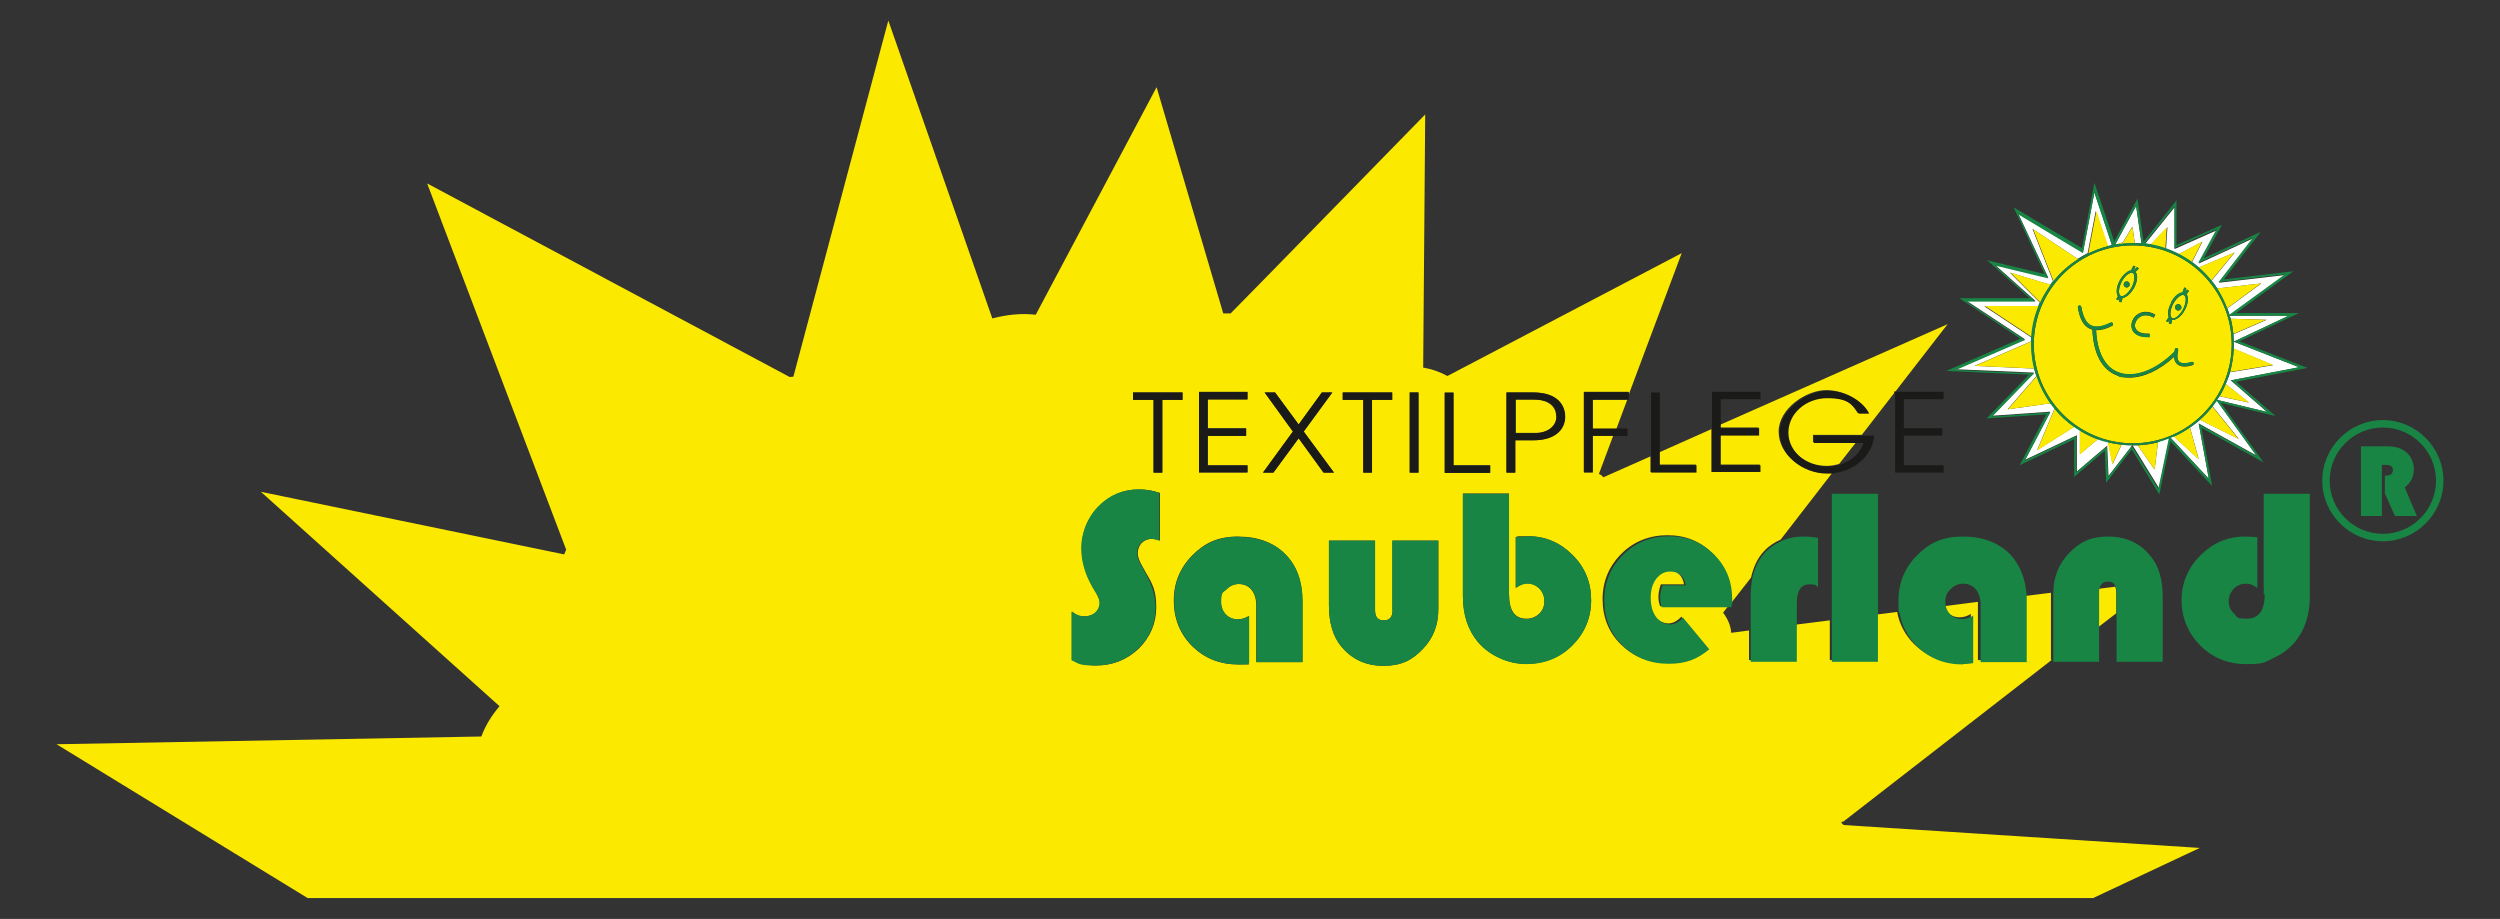
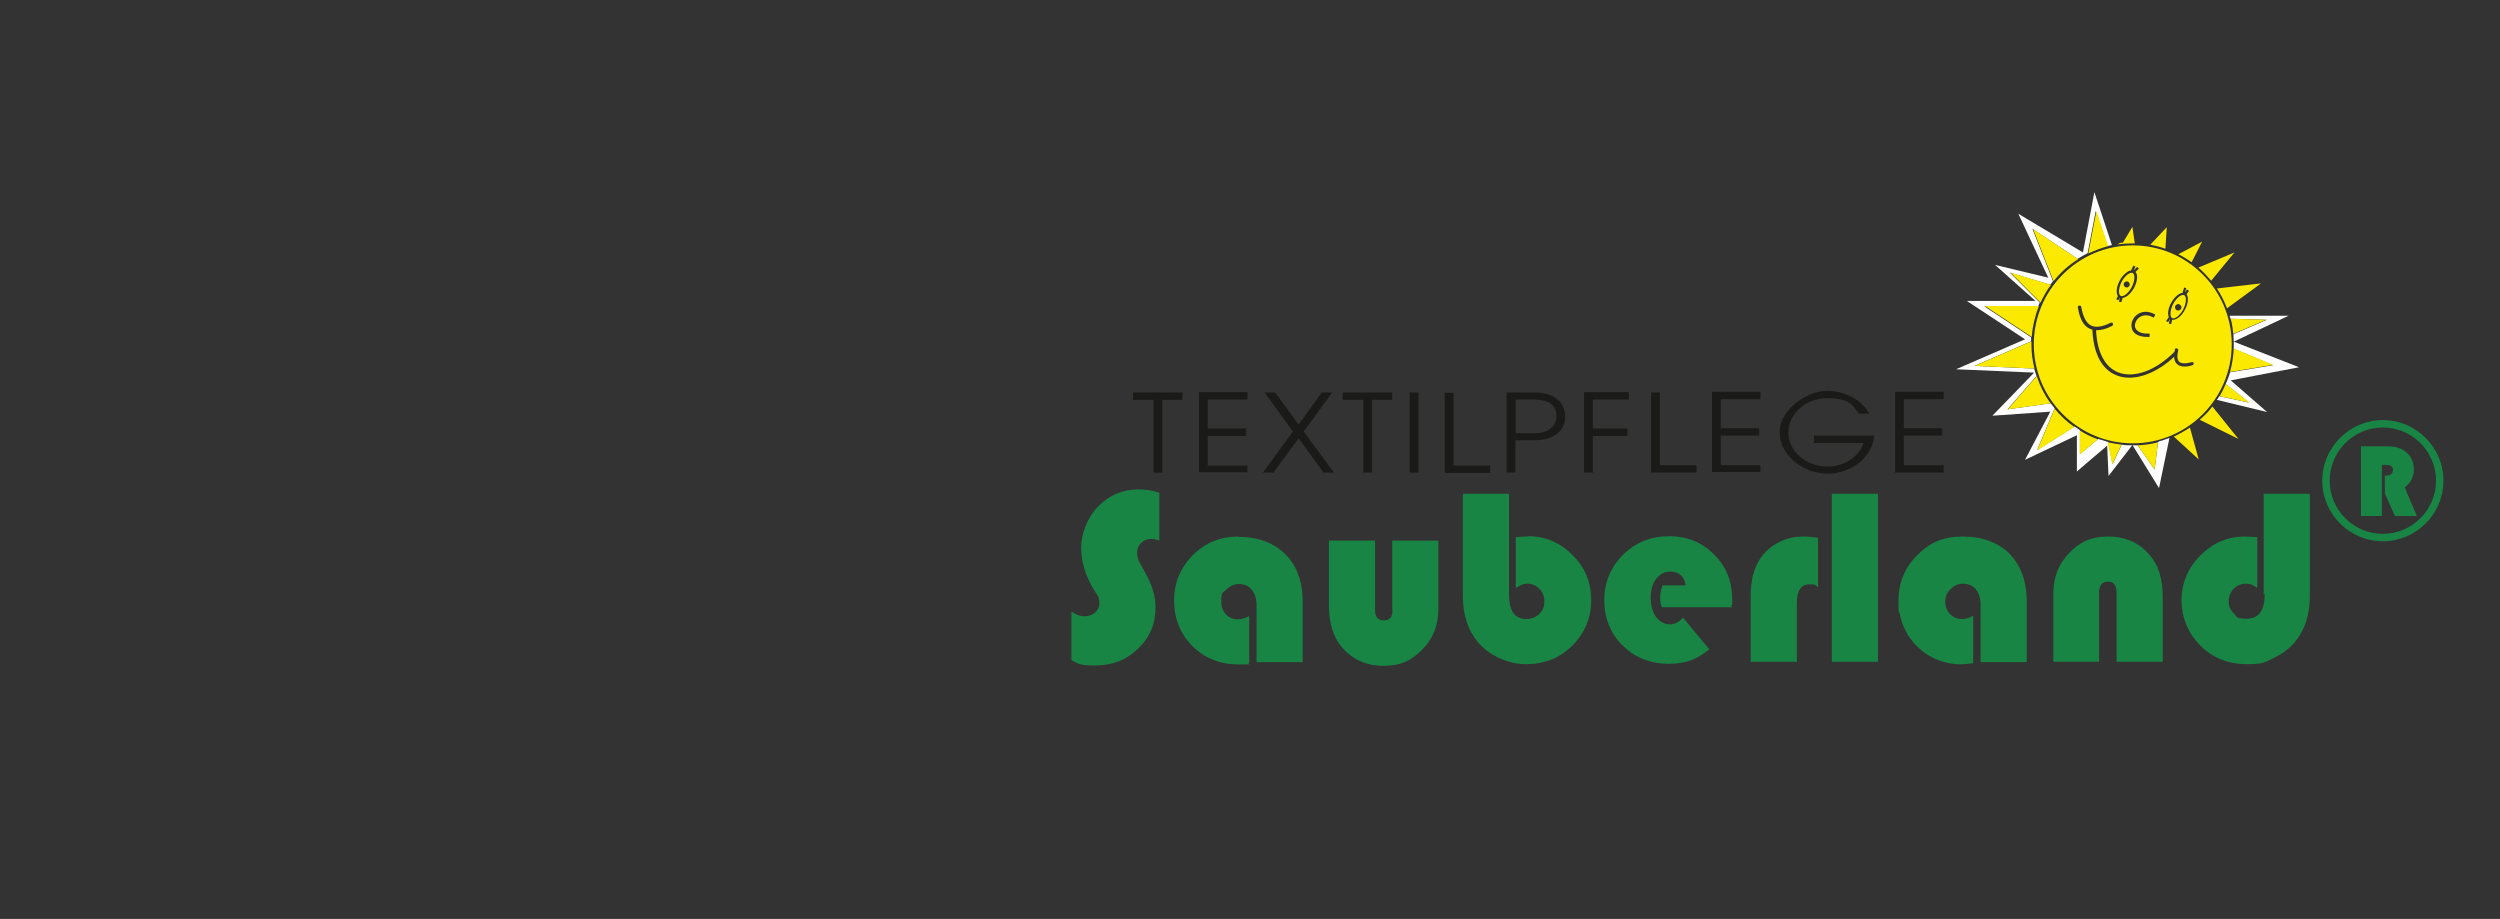
<svg xmlns="http://www.w3.org/2000/svg" id="e9e7a75c-225b-4032-9ae9-760d0131e064" version="1.1" viewBox="0 0 742.7 273">
  <rect x="0" y="0" width="742.7" height="273" fill="#333333" stroke="none" />
  <defs>
    <style>
      .cls-1 {
        fill: #1a1a18;
      }

      .cls-1, .cls-2, .cls-3, .cls-4 {
        stroke-width: 0px;
      }

      .cls-2 {
        fill: #fce900;
      }

      .cls-3 {
        fill: #188545;
      }

      .cls-4 {
        fill: #fff;
      }
    </style>
  </defs>
  <g>
-     <path class="cls-2" d="M628.7,176v6.2l-5.2,4v-10.2c0-.4,0-.7.1-1.1l4.8-.6c.2.5.3,1,.3,1.7ZM547.7,245.1l105.8,6.8-31.7,14.9H91.4l-74.6-45.7,126.2-2.3c1.3-3.5,3.2-6.4,5.4-9l-70.9-63.7,90.1,18.6.6-1.4-41.3-108.8,107.7,57.5h0c0,0,1.1-.1,1.1-.1l28.2-105.8,30.9,88.5c4.2-1.1,8.5-1.6,12.9-1.1l35.9-67.6,19.8,67.2h2.2c0,.1,57.8-59.1,57.8-59.1l-.6,75.2c2.4.4,4.8,1.2,7.2,2.5l69.6-36.5-15.8,42.2v-1h-13.3v23.8h2.6v-10.9h6.2l-4.3,11.5c.5.2,1,.5,1.3,1l14-6.2v4.6h13.5v-2.2h-10.9v-3.6l15.5-6.9v12.7h14.4v-2.2h-11.8v-8.8h11.4v-2.2h-11.4v-.8l67.6-29.9-15.5,20h-.4v.5l-9.6,12.4h-14.5v2.2h12.8l-5,6.4c-1.2.4-2.5.6-3.8.6-6.3,0-11.6-4.4-11.6-10.1s5.3-10.2,11.5-10.2,7.6,1.8,9.4,4.6h3.1c-1.5-3.3-6.6-6.8-12.5-6.8s-14.1,5.5-14.1,12.3,6.9,12.3,14.1,12.3,1.2,0,1.9-.1l-15.4,19.9c-1.8.8-3.5,1.9-4.9,3.4-2,2.1-3.2,4.8-3.9,7.9l-6.1,7.8c0-.7,0-1.3,0-1.7,0-5.3-1.8-9.7-5.4-13.3-3.6-3.6-8-5.4-13.3-5.4s-10,1.8-13.7,5.5c-3.7,3.7-5.6,8.2-5.6,13.5s1.8,9.9,5.5,13.5c3.7,3.6,8.2,5.4,13.6,5.4s8.5-1.4,12.1-4.3l-7.8-9.4c-1.3,1.4-2.6,2-3.9,2s-3-.7-4.1-2.2c-1.1-1.5-1.6-3.4-1.6-5.7s.5-4.1,1.6-5.6c1.1-1.4,2.4-2.2,4.2-2.2,2.6,0,4.1,1.4,4.6,4.1h-6.9c-.4,1.2-.7,2.4-.7,3.6s.1,1.8.5,2.9h20.2l-1.5,1.9c1.4,1.9,2.3,3.9,2.4,6l5.3-.7v8.8h13.7v-10.5l10.3-1.3v11.8h13.7v-13.5l6.3-.8c.7,3.7,2.4,6.9,5.1,9.6,3.7,3.6,8.2,5.4,13.7,5.4s1.9-.1,3.1-.3v-14.1c-1,.6-2.1,1-3.3,1-2.3,0-4-1.3-4.7-3.3l10.1-1.3c0,.1,0,.2,0,.4v16.9h13.7v-17.9c0-.4,0-.7,0-1.1l8-1v19.9h.3l-62,48.1h-.5s0,.4,0,.4ZM447.5,140.4h2.6v-9.6h5.3c7.2,0,9.5-3.9,9.5-7s-2.2-7.2-9.4-7.2h-8v23.8ZM418.8,140.4h2.6v-23.8h-2.6v23.8ZM398.9,118.8h6.1v21.6h2.6v-21.6h6v-2.2h-14.7v2.2ZM356.2,140.4h14.4v-2.2h-11.8v-8.8h11.4v-2.2h-11.4v-8.6h11.8v-2.2h-14.4v23.8ZM344.4,146.4c-2-.7-4-1-6-1-4.6,0-8.7,1.7-12,5.1-3.4,3.4-5,7.5-5,12.2s1.1,7.8,3.3,11.7c1.4,2.5,2.1,4.1,2.1,4.8,0,2.2-1.9,3.9-4.5,3.9s-2.3-.4-3.8-1.4v14.4c2.3,1.1,4.7,1.6,7.1,1.6,5,0,9.2-1.7,12.7-5,3.4-3.4,5.2-7.5,5.2-12.3s-1-6.8-3.1-10.3l-1.1-2c-.9-1.5-1.3-2.8-1.3-3.8s.4-2.2,1.2-3c.8-.8,1.8-1.2,2.9-1.2s1.4.2,2.5.5v-14.2ZM345.3,118.8h6v-2.2h-14.7v2.2h6.1v21.6h2.6v-21.6ZM386.9,178.7c0-6-1.7-10.7-5.1-14.1-3.4-3.4-8.1-5.2-14-5.2s-9.8,1.8-13.5,5.5c-3.7,3.7-5.6,8.2-5.6,13.5s1.8,9.9,5.5,13.6c3.7,3.6,8.2,5.4,13.7,5.4s1.9-.1,3.1-.3v-14.1c-1,.6-2.1,1-3.3,1-2.9,0-5-2.2-5-5.2s.5-2.7,1.6-3.7c1.1-1.1,2.3-1.6,3.7-1.6,3.2,0,5.2,2.5,5.2,6.3v16.9h13.7v-17.9ZM393.2,140.4h3.1l-9-12.2,8.5-11.6h-3.1l-6.9,9.5-7-9.5h-3.1l8.4,11.6-8.9,12.2h3.1l7.5-10.2,7.4,10.2ZM427.4,160.6h-13.7v20.6c0,2.1-.8,3.1-2.6,3.1s-2.6-1-2.6-3.1v-20.6h-13.7v19.2c0,5.2,1.2,9.3,3.7,12.3,3.2,3.8,7.3,5.7,12.5,5.7s8.4-1.6,11.6-4.9,4.7-7.2,4.7-12v-20.3ZM429.2,140.4h13.5v-2.2h-10.9v-21.6h-2.6v23.8ZM472.7,178.3c0-5.2-1.8-9.7-5.5-13.4-3.7-3.7-8.1-5.6-13.2-5.6s-2,0-3.7.2v15.1c1.3-.9,2.4-1.3,3.4-1.3,1.4,0,2.6.5,3.6,1.5,1,1,1.5,2.3,1.5,3.8s-.5,2.7-1.5,3.7c-1.1,1-2.3,1.5-3.8,1.5-3.5,0-5.2-2.4-5.2-7.3v-29.9h-13.7v30.4c0,5.6,1.5,10.1,4.4,13.6,1.7,2,3.8,3.6,6.4,4.8s5.2,1.8,8,1.8c5.4,0,10-1.8,13.7-5.5,3.7-3.7,5.6-8.2,5.6-13.5ZM462.3,123.7c0-2.4-1.7-5-6.8-5h-5.3v9.9h5.9c3.7,0,6.3-2,6.3-5ZM473.2,127.4h7l3.2-8.6h-10.3v8.6Z" />
    <path class="cls-1" d="M351.3,118.8h-6v21.6h-2.6v-21.6h-6.1v-2.2h14.7v2.2ZM370.6,138.3h-11.8v-8.8h11.4v-2.2h-11.4v-8.6h11.8v-2.2h-14.4v23.8h14.4v-2.2ZM387.3,128.2l8.5-11.6h-3.1l-6.9,9.5-7-9.5h-3.1l8.4,11.6-8.9,12.2h3.1l7.5-10.2,7.4,10.2h3.1l-9-12.2ZM405,140.4h2.6v-21.6h6v-2.2h-14.7v2.2h6.1v21.6ZM421.4,116.6h-2.6v23.8h2.6v-23.8ZM442.7,138.3h-10.9v-21.6h-2.6v23.8h13.5v-2.2ZM450.2,140.4h-2.6v-23.8h8c7.3,0,9.4,3.9,9.4,7.2s-2.3,7-9.5,7h-5.3v9.6ZM450.2,128.7h5.9c3.7,0,6.3-2,6.3-5s-1.7-5-6.8-5h-5.3v9.9ZM470.6,116.6v23.8h2.6v-10.9h10.3v-2.2h-10.3v-8.6h10.7v-2.2h-13.3ZM504,140.4v-2.2h-10.9v-21.6h-2.6v23.8h13.5ZM523,140.4v-2.2h-11.8v-8.8h11.4v-2.2h-11.4v-8.6h11.8v-2.2h-14.4v23.8h14.4ZM538.9,131.6h14.7c-.9,3-3.6,5.4-6.9,6.4-1.2.4-2.5.6-3.8.6-6.3,0-11.6-4.4-11.6-10.1s5.3-10.2,11.5-10.2,7.6,1.8,9.4,4.6h3.1c-1.5-3.3-6.6-6.8-12.5-6.8s-14.1,5.5-14.1,12.3,6.9,12.3,14.1,12.3,1.2,0,1.9-.1c6.5-.8,11.6-5.4,12.1-11.2h-17.9v2.2ZM563,117.1v23.3h14.4v-2.2h-11.8v-8.8h11.4v-2.2h-11.4v-8.6h11.8v-2.2h-14.4v.5Z" />
    <path class="cls-3" d="M338.4,145.4c2,0,4.1.3,6,1v14.2c-1.1-.4-1.9-.5-2.5-.5-1.1,0-2.1.4-2.9,1.2-.8.8-1.2,1.8-1.2,3s.4,2.3,1.3,3.8l1.1,2c2,3.5,3.1,7,3.1,10.3,0,4.9-1.7,9-5.2,12.3-3.5,3.4-7.7,5-12.7,5s-4.8-.5-7.1-1.6v-14.4c1.4.9,2.7,1.4,3.8,1.4,2.6,0,4.5-1.7,4.5-3.9s-.7-2.3-2.1-4.8c-2.2-3.9-3.3-7.8-3.3-11.7s1.7-8.8,5-12.2c3.3-3.4,7.3-5.1,12-5.1ZM367.9,159.4c-5.3,0-9.8,1.8-13.5,5.5-3.7,3.7-5.6,8.2-5.6,13.5s1.8,9.9,5.5,13.6c3.7,3.6,8.2,5.4,13.7,5.4s1.9-.1,3.1-.3v-14.1c-1,.6-2.1,1-3.3,1-2.9,0-5-2.2-5-5.2s.5-2.7,1.6-3.7c1.1-1.1,2.3-1.6,3.7-1.6,3.2,0,5.2,2.5,5.2,6.3v16.9h13.7v-17.9c0-6-1.7-10.7-5.1-14.1-3.4-3.4-8.1-5.2-14-5.2ZM413.7,181.2c0,2.1-.8,3.1-2.6,3.1s-2.6-1-2.6-3.1v-20.6h-13.7v19.2c0,5.2,1.2,9.3,3.7,12.3,3.2,3.8,7.3,5.7,12.5,5.7s8.4-1.6,11.6-4.9,4.7-7.2,4.7-12v-20.3h-13.7v20.6ZM454,159.4c-.8,0-2,0-3.7.2v15.1c1.3-.9,2.4-1.3,3.4-1.3,1.4,0,2.6.5,3.6,1.5,1,1,1.5,2.3,1.5,3.8s-.5,2.7-1.5,3.7c-1.1,1-2.3,1.5-3.8,1.5-3.5,0-5.2-2.4-5.2-7.3v-29.9h-13.7v30.4c0,5.6,1.5,10.1,4.4,13.6,1.7,2,3.8,3.6,6.4,4.8s5.2,1.8,8,1.8c5.4,0,10-1.8,13.7-5.5,3.7-3.7,5.6-8.2,5.6-13.5s-1.8-9.7-5.5-13.4c-3.7-3.7-8.1-5.6-13.2-5.6ZM514.6,179.7c0-.7,0-1.3,0-1.7,0-5.3-1.8-9.7-5.4-13.3-3.6-3.6-8-5.4-13.3-5.4s-10,1.8-13.7,5.5c-3.7,3.7-5.6,8.2-5.6,13.5s1.8,9.9,5.5,13.5c3.7,3.6,8.2,5.4,13.6,5.4s8.5-1.4,12.1-4.3l-7.8-9.4c-1.3,1.4-2.6,2-3.9,2s-3-.7-4.1-2.2c-1.1-1.5-1.6-3.4-1.6-5.7s.5-4.1,1.6-5.6c1.1-1.4,2.4-2.2,4.2-2.2,2.6,0,4.1,1.4,4.6,4.1h-6.9c-.4,1.2-.7,2.4-.7,3.6s.1,1.8.5,2.9h20.7c0-.3,0-.6,0-.8ZM520.6,171.9c-.3,1.5-.5,3.1-.5,4.8v19.9h13.7v-17.3c0-3.8,1.2-5.7,3.7-5.7s1.6.3,2.6.8v-14.6c-1.7-.3-3.1-.4-4.2-.4-2.5,0-4.7.4-6.6,1.3-1.8.8-3.5,1.9-4.9,3.4-2,2.1-3.2,4.8-3.9,7.9ZM557.9,196.6v-49.9h-13.7v49.9h13.7ZM583.1,197.3c.9,0,1.9-.1,3.1-.3v-14.1c-1,.6-2.1,1-3.3,1-2.3,0-4-1.3-4.7-3.3-.2-.6-.3-1.2-.3-1.9,0-1.4.5-2.7,1.6-3.7,1.1-1.1,2.3-1.6,3.7-1.6,3.1,0,5.1,2.3,5.2,6,0,.1,0,.2,0,.4v16.9h13.7v-17.9c0-.4,0-.7,0-1.1-.2-5.5-1.9-9.8-5-13.1-3.4-3.4-8.1-5.2-14-5.2s-9.8,1.8-13.5,5.5c-3.7,3.7-5.6,8.2-5.6,13.5s.1,2.7.4,4c.7,3.7,2.4,6.9,5.1,9.6,3.7,3.6,8.2,5.4,13.7,5.4ZM610.2,196.6h13.4v-20.6c0-.4,0-.7.1-1.1.3-1.4,1.1-2.1,2.5-2.1s1.9.5,2.3,1.5c.2.5.3,1,.3,1.7v20.6h13.7v-19.2c0-5.3-1.2-9.4-3.7-12.3-3.1-3.8-7.3-5.7-12.5-5.7s-8.4,1.6-11.6,4.9-4.7,7.3-4.7,12v20.3h.3ZM672.8,176.5c0,4.9-1.8,7.3-5.3,7.3s-2.7-.5-3.8-1.5c-1.1-1-1.6-2.2-1.6-3.6s.5-2.7,1.5-3.8c1-1,2.2-1.5,3.6-1.5s2.2.4,3.4,1.3v-15.1c-1.6-.1-2.9-.2-3.7-.2-5.1,0-9.5,1.9-13.2,5.6s-5.6,8.2-5.6,13.3,1.9,9.8,5.6,13.5c3.7,3.7,8.3,5.5,13.7,5.5s5.4-.6,8-1.8,4.7-2.8,6.4-4.8c2.9-3.5,4.4-8,4.4-13.6v-30.4h-13.7v29.9ZM725.9,142.8c0,9.9-8.1,18-18,18s-18-8.1-18-18,8.1-18,18-18,18,8.1,18,18ZM723.7,142.8c0-8.7-7.1-15.8-15.8-15.8s-15.8,7.1-15.8,15.8,7.1,15.8,15.8,15.8,15.8-7.1,15.8-15.8ZM717.1,139.5c0-2-.7-3.8-2.2-5.1-1.3-1.2-3.2-1.8-5.6-1.8h-7.9v20.7h6.2v-15.2h1.1c1.5,0,2.2.5,2.2,1.5s-.7,1.7-1.9,1.7h-.5v5.3l3,6.7h6.5l-3.6-8.5c1.8-1.4,2.7-3.2,2.7-5.3Z" />
  </g>
  <g>
-     <path class="cls-4" d="M646.1,61.5l-8.8,10.9c.6,0,1.1.2,1.7.3l4.9-5.2-.4,6.4c1.3.5,2.6,1,3.8,1.6l7-3.7-3.1,6.1c.7.5,1.4,1,2,1.6l10.7-4.5-6.9,8.4c.6.7,1.2,1.5,1.7,2.3l13.1-1.5-10.1,7.4c.3.7.5,1.4.7,2.1l16.5-12-19.7,2.3,10.2-13.2-16.2,7.5,5.4-9.9-12.6,5.6v-12.4Z" />
    <path class="cls-4" d="M641.1,131.4l-1,8.1-5-7.2c-.5,0-1,0-1.5,0-1.1,0-2.2,0-3.3-.2l-2.7,5.8-1.3-6.6c-1-.3-2-.6-3-.9l-5.4,4.5v-7.1c-.5-.4-1.1-.7-1.6-1.1l-11.1,7,5.2-12.4c-.4-.5-.8-1-1.2-1.5l-12.8,1.8,8.6-9.9c-.2-.7-.5-1.5-.7-2.2l-17.7-.8,16.8-7.3c0-.4,0-.8,0-1.2l-13.9-9.2h16c.1-.4.3-.7.5-1.1l-8.9-8.9,12,3.6c.3-.4.5-.7.8-1.1l-6.1-15.5,13.4,8.9c1-.6,2-1.2,3-1.7l2.4-12.5,3.5,10.4c.4-.1.9-.2,1.3-.3h0c0-.1-5.2-15.7-5.2-15.7l-3.4,17.9-19.2-11.5,8.9,19-15.8-3.8,12,10.7h-20.4l17.3,11.4-20.5,8.9,23.2,1-12.4,12.8,17.2-1.2-7.5,14.3,15.4-7.3v10.8c-.1,0,9-7.7,9-7.7l.4,9,7.1-9.2,7.9,12.8,3.1-14.9c-1.1.4-2.2.8-3.3,1.1Z" />
    <path class="cls-4" d="M663.6,102.3c0,.4,0,.8,0,1.3l11.7,4.9-12.8,2.1c-.3,1.2-.8,2.4-1.3,3.5l6.9,5.5-8.8-1.9c-.2.4-.5.8-.7,1.1l14.9,3.6-10.8-9.4,20.3-3.9-19.4-7.6c0,.3,0,.5,0,.8Z" />
-     <path class="cls-4" d="M657.3,120.7l7.8,9.7-11.5-5.7c-.9.8-1.9,1.6-3,2.3l2.6,9.4-7.4-6.8c-.3.1-.6.3-1,.4l11.4,12.2-3-16.4,17.1,9.5-11.8-16.4c-.4.6-.8,1.1-1.2,1.6Z" />
    <path class="cls-4" d="M662.7,94.7l10.7.3-9.9,4.3c0,.7.1,1.5.1,2.2l16.3-7.7h-17.5c0,.3.2.7.3,1Z" />
-     <path class="cls-4" d="M628.4,72.7c.2,0,.5,0,.7-.1.4-.3.8-.4,1.3-.5,0,0,.1,0,.2,0l2.9-4.8.7,4.9c.7,0,1.3,0,2,.1l-1.6-11.1-6.2,11.4Z" />
    <g>
      <path class="cls-2" d="M673.4,94.9l-9.9,4.3c-.2-1.5-.4-3.1-.8-4.5l10.7.3ZM638.9,72.7c1.5.3,3,.7,4.4,1.2l.4-6.4-4.9,5.2ZM603.6,100.1c.2-3.2,1-6.3,2.1-9.2h-16l13.9,9.2ZM606.2,89.9c.9-1.9,1.9-3.7,3.1-5.3l-12-3.6,8.9,8.9ZM610.1,83.5c2.1-2.6,4.5-4.8,7.3-6.5l-13.4-8.9,6.1,15.5ZM604.4,109.5c-.6-2.3-.9-4.7-.9-7.2s0-.6,0-.9l-16.8,7.3,17.7.8ZM609.2,119.8c-1.8-2.4-3.2-5.2-4.1-8.1l-8.6,9.9,12.8-1.8ZM620.4,75.3c1.9-.9,3.8-1.6,5.9-2.2l-3.5-10.4-2.4,12.5ZM658.6,85.7c1.2,1.8,2.2,3.8,3,5.9l10.1-7.4-13.1,1.5ZM663.6,103.5c-.1,2.4-.5,4.8-1.1,7l12.8-2.1-11.7-4.9ZM661.2,114.1c-.5,1.2-1.1,2.4-1.8,3.6l8.8,1.9-6.9-5.5ZM630.6,72.1c0,0-.1,0-.2,0-.5,0-.9.2-1.3.5,1.5-.2,3-.3,4.5-.3s.4,0,.6,0l-.7-4.9-2.9,4.8ZM653.1,79.5c1.4,1.2,2.6,2.5,3.8,3.9l6.9-8.4-10.7,4.5ZM647.1,75.5c1.4.7,2.7,1.5,4,2.4l3.1-6.1-7,3.7ZM616.2,126.8c-2.2-1.5-4.2-3.4-5.8-5.4l-5.2,12.4,11.1-7ZM650.6,127c-1.5,1-3.1,1.9-4.8,2.7l7.4,6.8-2.6-9.4ZM641.1,131.4c-1.9.5-3.9.8-6,.9l5,7.2,1-8.1ZM657.3,120.7c-1.1,1.5-2.4,2.8-3.8,4l11.5,5.7-7.8-9.7ZM623.2,130.5c-1.9-.7-3.6-1.5-5.3-2.6v7.1c0,0,5.3-4.5,5.3-4.5ZM630.3,132.1c-1.4-.2-2.7-.4-4.1-.7l1.3,6.6,2.7-5.8ZM604.2,102.3c0-16.2,13.2-29.4,29.4-29.4s29.4,13.2,29.4,29.4-13.2,29.4-29.4,29.4-29.4-13.2-29.4-29.4ZM648.5,87c-1.1,0-2.5,1.2-3.5,3-.9,1.6-1.1,3.2-.7,4.2h0s-.8,1.2-.8,1.2l.6.3.6-1s0,0,0,0l-.4,1.4.7.2.3-1.3c.1,0,.2,0,.3,0,1.1,0,2.6-1.2,3.5-3,1-1.8,1.1-3.7.5-4.6l.7-1-.6-.4-.6.9s0,0,0,0l.4-1.3-.6-.2-.5,1.4ZM640,93.3c-1.9-1-3.9-.9-5.4.4-1.2,1.1-1.7,2.7-1.2,4.1.3.9,1.4,2.3,4.6,2.3s.2,0,.3,0h.3s0-1,0-1h-.3c-2.8.1-3.6-1-3.9-1.6-.4-.9,0-2.2.9-3,1.1-1,2.7-1.1,4.2-.3l.3.2.5-.9-.3-.2ZM633,80.4c-.4,0-.8.2-1.3.6-.7.5-1.5,1.4-2,2.4-1,1.9-1.1,3.7-.5,4.6l-.5.9.6.3.5-.8s0,0,0,0l-.3,1.2.7.2.4-1.3c1.1-.1,2.4-1.3,3.4-3,1-1.9,1.2-3.9.4-4.7l1-1-.5-.5-1.1,1.1s0,0,0,0l.6-1.2-.6-.3-.7,1.4ZM617.3,91.3c.5,3.3,1.6,5.4,3.4,6.3.3.1.6.3.9.3.3,7.1,2.8,11.9,7.2,13.6,1.2.5,2.4.7,3.8.7,4.2,0,9-2.2,13.3-6.2,0,.9.3,1.6.8,2.1.5.5,1.3.8,2.2.8s1.5-.1,2.4-.4c.3,0,.4-.4.4-.6,0-.3-.4-.4-.6-.3-1.8.5-3.1.4-3.7-.1-.6-.6-.7-1.7-.3-3.4,0-.3-.1-.5-.4-.6-.3,0-.6,0-.6.4,0,.2,0,.4-.1.6-5.5,5.6-12.1,8-16.8,6.1-3.9-1.6-6.2-6-6.5-12.5,0,0,.2,0,.3,0,1.3,0,2.8-.4,4.5-1.3.2-.1.3-.4.2-.7h0c-.1-.3-.4-.3-.7-.2-2.4,1.2-4.4,1.5-5.8.8-1.4-.7-2.4-2.6-2.9-5.5,0-.3-.3-.5-.6-.4-.3,0-.5.3-.4.6ZM633.3,85.3c-1.1,2-2.6,3-3.3,2.6h0c-.7-.4-.7-2.2.3-4.2.5-.9,1.1-1.7,1.8-2.2.6-.4,1.1-.6,1.5-.4.7.4.7,2.2-.3,4.2ZM632.7,84.5c0-.5-.4-.9-.9-.9s-.9.4-.9.9.4.9.9.9.9-.4.9-.9ZM645.6,90.3c1.1-2,2.6-3,3.3-2.6.7.4.7,2.2-.3,4.2-1.1,2-2.6,3-3.3,2.6-.7-.4-.7-2.2.3-4.2ZM646.2,91.6c.2.5.7.8,1.2.6.5-.2.8-.7.6-1.2-.2-.5-.7-.8-1.2-.6-.5.2-.8.7-.6,1.2Z" />
-       <path class="cls-3" d="M664.3,113.4l21.2-4.1-20.2-7.9,17.7-8.4h-18.7s17-12.4,17-12.4l-20.6,2.4,10.9-14.1-16.9,7.8,5.4-9.9-13.5,6v-13.3c.1,0-9.8,12.3-9.8,12.3l-1.8-12.8-6.9,12.7-5.9-17.4-3.7,19.4-20.3-12.1,9.2,19.8-17.1-4.1,12.7,11.3h-20.9l18.1,12-22,9.6,24.6,1.1-12.6,13,17.7-1.2-7.9,15.1,16.2-7.7v11.2c-.1,0,9.1-7.8,9.1-7.8l.4,9.5,7.6-9.9,8.2,13.4,3.3-15.8,12.4,13.3-3.2-17.3,18.5,10.3-12.7-17.7,16.2,3.9-11.8-10.3ZM653.2,125.9l3,16.4-11.4-12.2c.3-.1.6-.3,1-.4,1.7-.7,3.3-1.6,4.8-2.7,1-.7,2-1.5,3-2.3,1.4-1.2,2.6-2.6,3.8-4,.4-.5.8-1.1,1.2-1.6l11.8,16.4-17.1-9.5ZM633.4,132.4l-7.1,9.2-.4-9-9.1,7.7v-10.8c.1,0-15.2,7.3-15.2,7.3l7.5-14.3-17.2,1.2,12.4-12.8-23.2-1,20.5-8.9-17.3-11.4h20.4l-12-10.7,15.8,3.8-8.9-19,19.2,11.5,3.4-17.9,5.2,15.5h0c-.4.2-.9.3-1.3.4-2.1.5-4,1.2-5.9,2.2-1,.5-2,1.1-3,1.7-2.8,1.8-5.2,4-7.3,6.5-.3.3-.6.7-.8,1.1-1.2,1.7-2.3,3.4-3.1,5.3-.2.3-.3.7-.5,1.1-1.2,2.9-1.9,5.9-2.1,9.2,0,.4,0,.8,0,1.2,0,.3,0,.6,0,.9,0,2.5.3,4.9.9,7.2.2.8.4,1.5.7,2.2,1,2.9,2.4,5.6,4.1,8.1.4.5.8,1,1.2,1.5,1.7,2.1,3.7,3.9,5.8,5.4.6.4,1.1.8,1.7,1.1,1.7,1,3.4,1.9,5.3,2.6,1,.4,2,.7,3,.9,1.3.3,2.7.6,4.1.7,1.1.1,2.2.2,3.3.2s1,0,1.5,0c2.1-.1,4.1-.4,6-.9,1.1-.3,2.2-.7,3.3-1.1l-3.1,14.9-7.9-12.8ZM653.1,78.1l16.2-7.5-10.2,13.2,19.7-2.3-16.5,12c-.2-.7-.5-1.4-.7-2.1-.8-2.1-1.8-4-3-5.9-.5-.8-1.1-1.6-1.7-2.3-1.1-1.4-2.4-2.7-3.8-3.9-.7-.6-1.3-1.1-2-1.6-1.3-.9-2.6-1.7-4-2.4-1.2-.6-2.5-1.2-3.8-1.6-1.4-.5-2.9-.9-4.4-1.2-.6,0-1.1-.2-1.7-.3l8.8-10.9v12.4c-.1,0,12.5-5.6,12.5-5.6l-5.4,9.9ZM662.8,113l10.8,9.4-14.9-3.6c.2-.4.5-.8.7-1.1.7-1.1,1.3-2.3,1.8-3.6.5-1.1.9-2.3,1.3-3.5.6-2.2,1-4.6,1.1-7,0-.4,0-.8,0-1.3s0-.5,0-.8l19.4,7.6-20.3,3.9ZM633.6,72.9c16.2,0,29.4,13.2,29.4,29.4s-13.2,29.4-29.4,29.4-29.4-13.2-29.4-29.4,13.2-29.4,29.4-29.4ZM663.6,101.4c0-.8,0-1.5-.1-2.2-.2-1.5-.4-3.1-.8-4.5,0-.3-.2-.6-.3-.9h17.5s-16.3,7.7-16.3,7.7ZM634.2,72.2c-.2,0-.4,0-.6,0-1.5,0-3,.1-4.5.3-.2,0-.5,0-.7.1l6.2-11.4,1.6,11.1c-.7,0-1.3,0-2-.1ZM617.3,91.3c0-.3.2-.5.4-.6.3,0,.5.2.6.4.5,2.9,1.4,4.8,2.9,5.5,1.4.7,3.3.4,5.8-.8.2-.1.5,0,.7.2h0c.1.3,0,.6-.2.7-1.7.9-3.2,1.3-4.5,1.3s-.2,0-.3,0c.3,6.5,2.6,11,6.5,12.5,4.7,1.9,11.2-.5,16.8-6.1,0-.2,0-.4.1-.6,0-.3.3-.5.6-.4.3,0,.4.3.4.6-.4,1.7-.3,2.8.3,3.4.6.6,1.9.6,3.7.1.3,0,.5,0,.6.3,0,.3,0,.6-.4.6-.9.3-1.7.4-2.4.4-1,0-1.7-.3-2.2-.8-.5-.5-.8-1.2-.8-2.1-4.3,4-9.1,6.2-13.3,6.2s-2.6-.2-3.8-.7c-4.4-1.7-6.9-6.6-7.2-13.6-.3,0-.6-.2-.9-.3-1.8-.9-2.9-3-3.4-6.3ZM640,93.3l.3.2-.5.9-.3-.2c-1.5-.8-3.1-.7-4.2.3-.9.8-1.3,2-.9,3,.3.7,1.1,1.8,3.9,1.7h.3s0,1,0,1h-.3c-.1,0-.2,0-.3,0-3.2,0-4.2-1.4-4.6-2.3-.5-1.3,0-3,1.2-4.1,1.4-1.3,3.4-1.4,5.4-.4ZM645,90c-.9,1.6-1.1,3.2-.7,4.2h0s-.8,1.2-.8,1.2l.6.3.6-1s0,0,0,0l-.4,1.4.7.2.3-1.3c.1,0,.2,0,.3,0,1.1,0,2.6-1.2,3.5-3,1-1.8,1.1-3.7.5-4.6l.7-1-.6-.4-.6.9s0,0,0,0l.4-1.3-.6-.2-.5,1.4c-1.1,0-2.5,1.2-3.5,3ZM648.8,87.7c.7.4.7,2.2-.3,4.2-1.1,2-2.6,3-3.3,2.6-.7-.4-.7-2.2.3-4.2,1.1-2,2.6-3,3.3-2.6ZM631.7,81c-.7.5-1.5,1.4-2,2.4-1,1.9-1.1,3.7-.5,4.6l-.5.9.6.3.5-.8s0,0,0,0l-.3,1.2.7.2.4-1.3c1.1-.1,2.4-1.3,3.4-3,1-1.9,1.2-3.9.4-4.7l1-1-.5-.5-1.1,1.1s0,0,0,0l.6-1.2-.6-.3-.7,1.4c-.4,0-.8.2-1.3.6ZM633.3,85.3c-1.1,2-2.6,3-3.3,2.6h0c-.7-.4-.7-2.2.3-4.2.5-.9,1.1-1.7,1.8-2.2.6-.4,1.1-.6,1.5-.4.7.4.7,2.2-.3,4.2ZM632.7,84.5c0,.5-.4.9-.9.9s-.9-.4-.9-.9.4-.9.9-.9.9.4.9.9ZM646.2,91.6c-.2-.5.1-1,.6-1.2.5-.2,1,.1,1.2.6.2.5-.1,1-.6,1.2-.5.2-1-.1-1.2-.6Z" />
    </g>
  </g>
</svg>